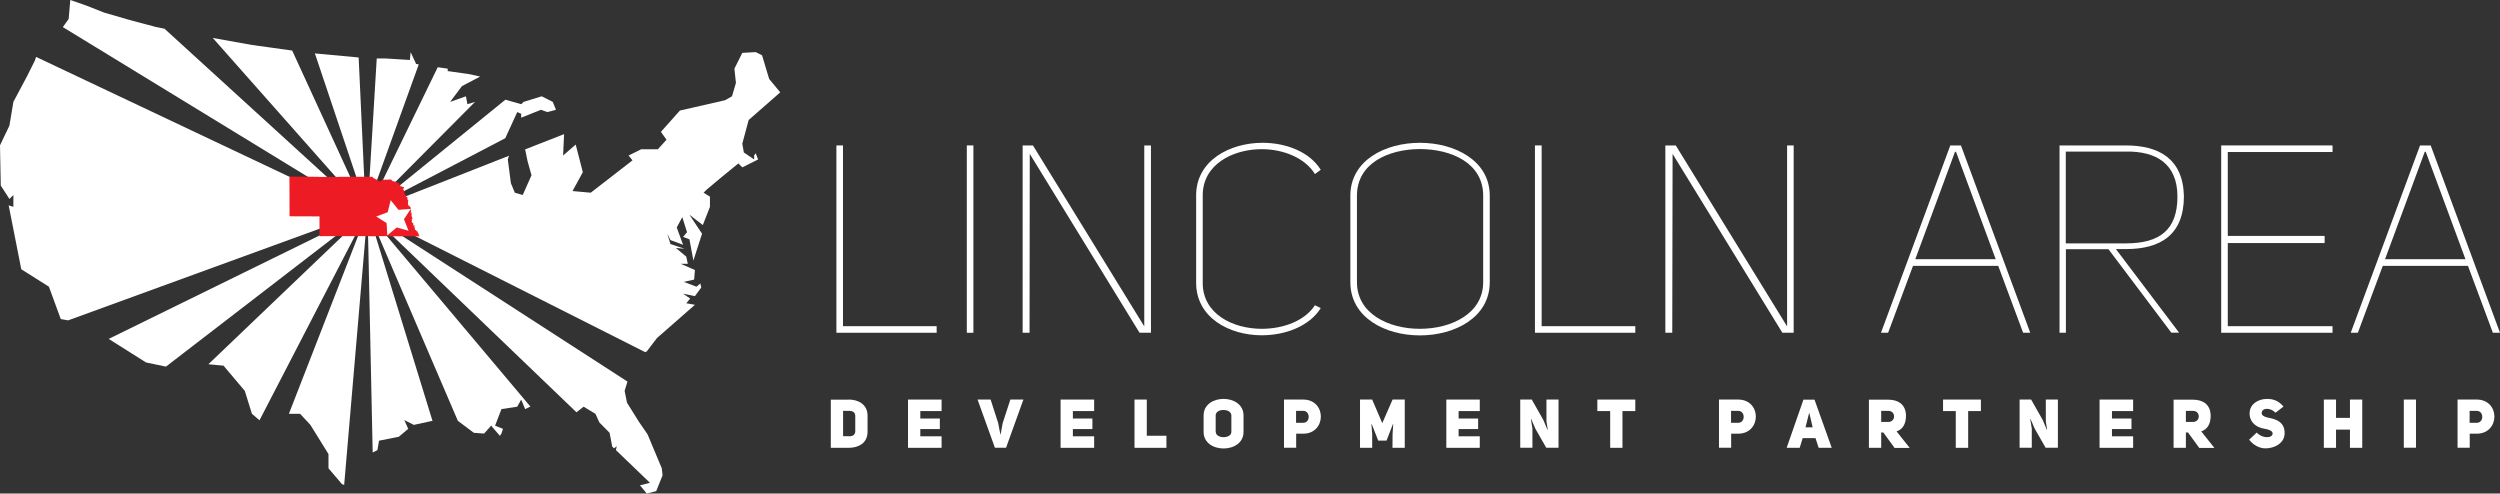
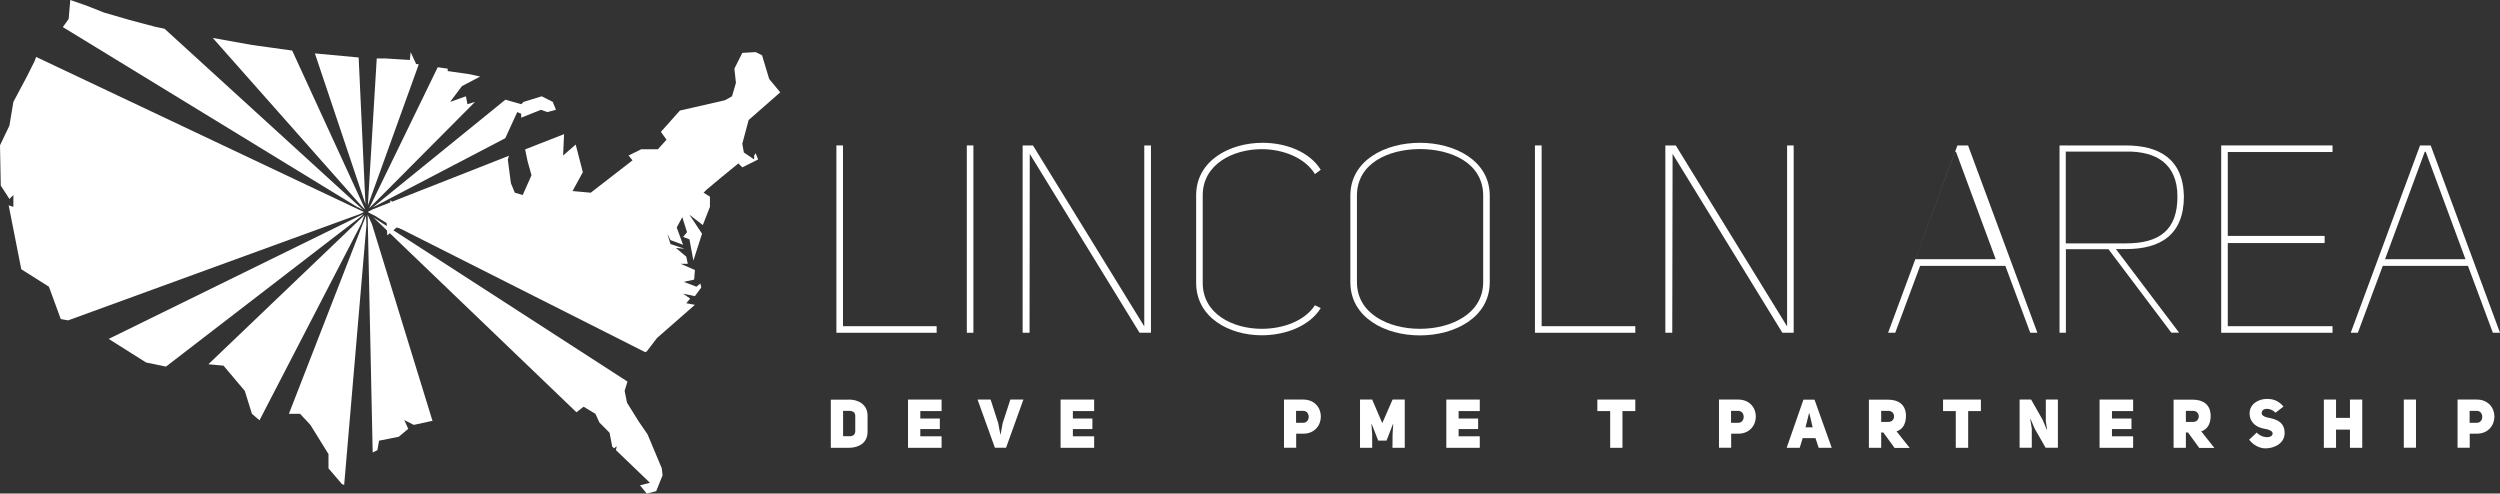
<svg xmlns="http://www.w3.org/2000/svg" id="a" width="227.94" height="45" viewBox="0 0 227.94 45">
  <rect x="0" y="0" width="227.94" height="45" fill="#333333" stroke="none" />
  <defs>
    <clipPath id="b">
      <rect x="0" y="0" width="227.94" height="45" fill="none" stroke-width="0" />
    </clipPath>
  </defs>
  <polygon points="3.17 5.54 2.45 6.98 1.22 9.29 .86 11.45 0 13.25 .07 16.92 .86 18.14 1.22 17.78 1.22 18.86 .79 18.72 1.94 24.55 4.46 26.14 5.54 29.09 6.21 29.21 32.85 19.5 33.18 19.33 3.29 5.19 3.17 5.54" fill="#fff" stroke-width="0" />
  <polygon points="33.02 18.84 33.3 19.11 26.64 4.61 22.97 4.1 19.4 3.46 33.12 18.96 33.02 18.84" fill="#fff" stroke-width="0" />
  <polygon points="33.37 19.66 26.34 37.73 27.36 37.73 28.3 38.74 29.95 41.4 29.95 42.7 31.18 44.14 31.38 44.21 33.41 20.5 33.37 19.66" fill="#fff" stroke-width="0" />
  <polygon points="33.23 19.61 19 33.21 20.38 33.34 22.32 35.64 22.97 37.73 23.66 38.32 32.95 20.37 33.23 19.61" fill="#fff" stroke-width="0" />
  <polygon points="33.52 19.59 33.98 41.26 34.41 41.04 34.56 40.18 36.36 39.82 37.22 39.1 36.86 38.3 37.73 38.74 39.38 38.38 39.44 38.4 33.91 20.43 33.52 19.59" fill="#fff" stroke-width="0" />
-   <polygon points="33.74 19.71 41.75 38.38 41.76 38.38 43.2 39.46 44.14 39.53 44.78 38.81 45.58 39.74 45.72 39.53 45.86 39.1 45.14 38.81 45.72 37.3 47.16 37.08 47.52 36.43 47.88 37.3 48.36 37.07 33.8 19.77 33.74 19.71" fill="#fff" stroke-width="0" />
  <polygon points="33.15 19.5 9.91 30.9 13.32 33.05 15.05 33.41 15.14 33.42 32.91 19.74 33.15 19.5" fill="#fff" stroke-width="0" />
  <polygon points="6.41 0 6.26 1.73 5.73 2.47 32.68 18.94 32.57 18.86 33.11 19.14 15 2.62 14.18 2.45 11.74 1.8 9.5 1.15 7.85 .5 6.41 0" fill="#fff" stroke-width="0" />
  <polygon points="52.56 37.59 53.21 37.08 54.29 37.73 54.65 38.52 55.58 39.46 55.82 40.72 55.99 40.88 56.23 40.68 56.16 41.04 56.16 41.04 59.26 44.02 58.35 44.25 58.97 45 59.83 44.78 60.41 43.34 60.34 42.7 59.04 39.6 58.25 38.45 57.17 36.72 56.95 35.64 57.21 34.79 34.03 19.81 52.56 37.59" fill="#fff" stroke-width="0" />
  <polygon points="46.07 12.6 47.16 10.22 47.52 10.37 47.52 10.73 49.32 10.01 49.9 10.22 50.69 10.01 50.4 9.29 49.39 8.78 47.74 9.29 47.52 9.5 46.08 9.09 33.97 18.92 46.07 12.6" fill="#fff" stroke-width="0" />
  <polygon points="43.31 9.29 42.62 9.5 42.48 8.78 41.04 9.29 42.12 7.85 43.78 6.98 42.84 6.77 40.82 6.48 40.82 6.26 39.91 6.13 33.66 18.99 43.31 9.29" fill="#fff" stroke-width="0" />
  <polygon points="48.1 14.69 48.46 15.98 47.66 17.78 46.94 17.57 46.58 16.7 46.3 14.54 46.41 14.2 33.84 19.14 33.99 19.09 33.56 19.3 33.56 19.3 33.6 19.38 58.83 32.11 58.97 32.04 59.9 30.82 63.36 27.79 62.57 27.65 62.93 27.22 62.28 26.78 63.36 27 63.94 26.21 63.86 25.85 63.5 26.14 62.35 25.7 63.29 25.49 63.36 24.62 62.06 24.05 62.71 24.05 62.57 23.4 61.63 22.61 62.42 22.68 61.13 22.25 60.84 21.31 61.13 21.89 62.28 22.32 61.7 20.74 62.21 19.8 62.64 21.17 62.28 21.6 62.86 21.82 63.22 23.76 64.01 21.31 62.86 19.58 64.08 20.52 64.73 18.86 64.73 17.93 64.15 17.57 64.44 17.28 65.73 16.2 67.32 14.9 67.68 15.26 69.12 14.54 68.9 13.97 68.76 14.18 68.76 14.54 67.82 13.9 67.68 13.1 68.26 10.94 71.14 8.42 70.13 7.2 69.48 5.04 68.9 4.75 67.68 4.82 66.96 6.26 67.1 7.56 66.74 8.78 66.1 9.14 61.99 10.08 60.26 12.02 60.77 12.74 59.98 13.61 58.46 13.61 57.31 14.18 57.67 14.62 53.86 17.57 52.2 17.42 53.14 15.7 52.49 13.18 51.34 14.18 51.43 12.23 47.88 13.62 48.1 14.69" fill="#fff" stroke-width="0" />
  <polygon points="38.18 5.87 37.94 5.83 37.44 4.75 37.37 5.47 35.14 5.33 34.35 5.33 33.54 18.74 38.18 5.87" fill="#fff" stroke-width="0" />
  <polygon points="32.7 5.24 28.71 4.87 33.32 18.61 32.7 5.24" fill="#fff" stroke-width="0" />
-   <polygon points="38.28 21.54 38.28 21.53 38.27 21.51 38.25 21.5 38.24 21.49 38.23 21.49 38.22 21.49 38.2 21.47 38.19 21.46 38.18 21.46 38.17 21.45 38.16 21.45 38.16 21.44 38.16 21.43 38.17 21.41 38.17 21.39 38.18 21.38 38.2 21.37 38.2 21.36 38.2 21.36 38.19 21.34 38.19 21.33 38.19 21.33 38.17 21.31 38.17 21.31 38.14 21.29 38.12 21.26 38.1 21.24 38.09 21.22 38.09 21.2 38.09 21.18 38.09 21.15 38.08 21.14 38.06 21.11 38.06 21.1 38.05 21.09 38.04 21.08 38.02 21.09 38 21.09 37.99 21.08 37.98 21.07 37.97 21.07 37.96 21.07 37.96 21.05 37.96 21.02 37.96 21.01 37.95 21 37.93 20.99 37.91 20.98 37.89 20.97 37.87 20.97 37.86 20.97 37.84 20.98 37.82 20.97 37.82 20.96 37.82 20.95 37.83 20.94 37.84 20.94 37.85 20.93 37.86 20.92 37.86 20.91 37.85 20.89 37.84 20.87 37.83 20.85 37.83 20.83 37.82 20.81 37.8 20.8 37.8 20.78 37.8 20.78 37.81 20.78 37.81 20.77 37.81 20.76 37.81 20.74 37.79 20.72 37.79 20.71 37.76 20.68 37.76 20.67 37.76 20.66 37.77 20.65 37.77 20.64 37.8 20.6 37.8 20.6 37.82 20.59 37.83 20.58 37.83 20.55 37.82 20.54 37.81 20.52 37.8 20.51 37.8 20.52 37.79 20.52 37.78 20.53 37.78 20.53 37.78 20.54 37.79 20.57 37.78 20.59 37.78 20.59 37.77 20.59 37.76 20.59 37.74 20.59 37.73 20.58 37.71 20.57 37.71 20.57 37.7 20.57 37.69 20.55 37.68 20.54 37.68 20.52 37.68 20.52 37.68 20.49 37.68 20.47 37.69 20.45 37.69 20.41 37.69 20.4 37.68 20.39 37.68 20.39 37.68 20.38 37.67 20.36 37.66 20.35 37.64 20.34 37.61 20.31 37.59 20.29 37.58 20.28 37.56 20.26 37.56 20.25 37.54 20.24 37.53 20.22 37.53 20.21 37.54 20.18 37.54 20.17 37.54 20.16 37.54 20.15 37.55 20.14 37.56 20.14 37.57 20.13 37.57 20.12 37.57 20.1 37.57 20.1 37.55 20.08 37.54 20.04 37.55 20.01 37.55 19.98 37.57 19.96 37.6 19.95 37.61 19.92 37.58 19.88 37.57 19.86 37.57 19.84 37.57 19.82 37.57 19.8 37.58 19.78 37.57 19.76 37.55 19.75 37.52 19.73 37.53 19.71 37.54 19.68 37.54 19.66 37.51 19.64 37.51 19.61 37.52 19.59 37.53 19.58 37.54 19.56 37.53 19.51 37.51 19.47 37.51 19.45 37.52 19.42 37.52 19.41 37.54 19.42 37.56 19.42 37.56 19.4 37.56 19.4 37.53 19.39 37.5 19.39 37.49 19.39 37.48 19.39 37.46 19.39 37.45 19.37 37.45 19.36 37.45 19.34 37.47 19.31 37.47 19.29 37.46 19.25 37.46 19.24 37.46 19.23 37.47 19.23 37.46 19.22 37.46 19.2 37.46 19.18 37.46 19.17 37.47 19.17 37.49 19.17 37.49 19.18 37.49 19.19 37.49 19.2 37.49 19.21 37.5 19.21 37.51 19.2 37.51 19.19 37.51 19.18 37.5 19.16 37.49 19.16 37.49 19.15 37.46 19.14 37.44 19.12 37.43 19.11 37.43 19.09 37.44 19.07 37.44 19.06 37.45 19.04 37.44 19.02 37.44 18.98 37.44 18.95 37.46 18.91 37.43 18.89 37.4 18.89 37.35 18.86 37.34 18.84 37.37 18.8 37.37 18.78 37.36 18.76 37.33 18.76 37.31 18.78 37.29 18.78 37.26 18.77 37.24 18.75 37.24 18.71 37.25 18.68 37.22 18.67 37.19 18.64 37.2 18.6 37.21 18.55 37.18 18.49 37.18 18.49 37.18 18.48 37.19 18.48 37.2 18.47 37.21 18.46 37.21 18.44 37.2 18.41 37.2 18.39 37.21 18.37 37.23 18.34 37.25 18.32 37.25 18.31 37.25 18.3 37.2 18.28 37.19 18.25 37.18 18.22 37.18 18.21 37.17 18.2 37.15 18.19 37.15 18.18 37.15 18.15 37.14 18.13 37.13 18.1 37.13 18.09 37.15 18.08 37.16 18.07 37.15 18.03 37.16 18 37.15 17.99 37.13 17.97 37.1 17.97 37.09 17.96 37.08 17.95 37.07 17.95 37.04 17.94 37.03 17.94 37.02 17.93 37.02 17.88 37.01 17.87 36.99 17.86 36.97 17.84 36.97 17.82 36.97 17.8 36.97 17.79 36.96 17.76 36.96 17.76 36.96 17.73 36.96 17.71 36.95 17.7 36.92 17.69 36.91 17.68 36.91 17.67 36.88 17.65 36.86 17.61 36.86 17.58 36.85 17.54 36.85 17.53 36.85 17.52 36.86 17.51 36.88 17.5 36.88 17.49 36.89 17.46 36.88 17.45 36.86 17.44 36.85 17.42 36.84 17.41 36.83 17.39 36.83 17.37 36.82 17.35 36.81 17.34 36.79 17.32 36.78 17.31 36.76 17.3 36.76 17.3 36.76 17.28 36.79 17.25 36.78 17.22 36.78 17.19 36.79 17.18 36.81 17.15 36.82 17.13 36.83 17.12 36.83 17.09 36.82 17.08 36.81 17.07 36.79 17.05 36.76 17.05 36.72 17.05 36.7 17.04 36.69 17.03 36.68 17.02 36.67 17.01 36.66 17.01 36.64 16.99 36.62 16.98 36.61 16.98 36.59 16.99 36.57 17 36.54 17.01 36.53 17.01 36.52 17 36.52 16.98 36.53 16.97 36.52 16.96 36.52 16.95 36.5 16.92 36.48 16.9 36.45 16.87 36.43 16.85 36.4 16.82 36.4 16.81 36.41 16.79 36.43 16.77 36.42 16.77 36.43 16.75 36.42 16.73 36.39 16.72 36.34 16.72 36.33 16.72 36.3 16.72 36.28 16.71 36.27 16.7 36.28 16.7 36.27 16.66 36.27 16.65 36.25 16.65 36.23 16.64 36.16 16.61 36.15 16.61 36.13 16.61 36.1 16.61 36.08 16.62 36.06 16.62 36.05 16.62 36.05 16.6 36.05 16.57 36.05 16.56 36.04 16.55 36.02 16.55 36.01 16.55 35.97 16.55 35.95 16.54 35.93 16.54 35.9 16.53 35.88 16.54 35.84 16.54 35.83 16.52 35.82 16.52 35.82 16.52 35.79 16.49 35.73 16.47 35.72 16.45 35.71 16.44 35.71 16.4 35.7 16.39 35.68 16.39 35.66 16.39 35.66 16.38 35.65 16.39 35.62 16.38 35.6 16.36 35.55 16.36 35.5 16.37 35.47 16.36 35.45 16.36 35.43 16.37 35.41 16.38 35.4 16.39 35.37 16.39 35.35 16.38 35.33 16.37 35.28 16.39 35.26 16.38 35.25 16.39 35.21 16.38 35.17 16.37 35.15 16.37 35.14 16.37 35.13 16.38 35.12 16.39 35.1 16.41 35.09 16.42 35.07 16.4 35.06 16.39 35.04 16.37 35.03 16.38 34.98 16.38 34.94 16.38 34.94 16.38 34.89 16.37 34.84 16.37 34.82 16.37 34.81 16.38 34.81 16.38 34.81 16.4 34.79 16.44 34.78 16.46 34.77 16.47 34.76 16.49 34.72 16.52 34.7 16.53 34.67 16.53 34.67 16.54 34.65 16.54 34.64 16.54 34.6 16.54 34.59 16.53 34.56 16.5 34.55 16.5 34.53 16.49 34.52 16.48 34.5 16.47 34.48 16.47 34.46 16.43 34.45 16.42 34.43 16.41 34.42 16.41 34.41 16.41 34.38 16.4 34.35 16.39 34.33 16.38 34.32 16.36 34.3 16.35 34.28 16.35 34.26 16.35 34.25 16.34 34.22 16.33 34.22 16.32 34.19 16.31 34.17 16.29 34.12 16.26 34.1 16.25 34.07 16.24 34.03 16.23 34.02 16.22 34.01 16.2 33.99 16.17 33.98 16.15 33.97 16.12 33.6 16.12 32.62 16.12 32.47 16.12 31.9 16.12 31.47 16.12 31.01 16.12 30.9 16.13 30.29 16.13 29.07 16.13 29.07 16.13 29.07 16.12 26.39 16.1 26.4 19.72 29.13 19.73 29.13 19.72 29.13 19.73 29.13 19.73 29.13 20.06 29.13 20.18 29.13 20.2 29.13 20.27 29.13 20.33 29.13 20.47 29.13 20.61 29.13 20.71 29.13 20.76 29.13 20.85 29.13 20.93 29.13 20.98 29.13 21.02 29.13 21.05 29.13 21.09 29.13 21.12 29.13 21.15 29.13 21.2 29.13 21.26 29.13 21.33 29.13 21.38 29.13 21.4 29.13 21.43 29.13 21.44 29.13 21.54 29.42 21.53 29.66 21.53 29.85 21.53 30.01 21.53 30.08 21.53 30.13 21.53 30.21 21.53 30.35 21.53 30.47 21.53 30.66 21.53 30.79 21.53 30.96 21.53 31.09 21.53 31.29 21.53 31.38 21.53 31.56 21.53 31.66 21.53 31.66 21.53 31.85 21.53 31.99 21.53 32.13 21.53 32.25 21.53 32.35 21.53 32.43 21.53 32.5 21.53 32.62 21.53 32.71 21.53 32.87 21.53 32.95 21.53 33.04 21.53 33.15 21.53 33.22 21.53 33.3 21.53 33.37 21.53 33.47 21.54 33.53 21.53 33.62 21.53 33.7 21.54 33.82 21.54 33.91 21.54 34.01 21.54 34.12 21.54 34.18 21.54 34.25 21.53 34.28 21.53 34.33 21.53 34.38 21.53 34.45 21.53 34.54 21.53 34.59 21.53 34.68 21.53 34.73 21.53 34.81 21.53 34.85 21.53 34.89 21.53 34.95 21.53 35.06 21.53 35.16 21.53 35.33 21.53 35.51 21.54 35.64 21.54 35.78 21.54 35.89 21.54 36.1 21.54 36.16 21.54 36.29 21.54 36.42 21.54 36.54 21.54 36.75 21.54 36.85 21.54 36.96 21.54 37.09 21.54 37.26 21.54 37.36 21.54 37.43 21.54 37.58 21.54 37.62 21.54 37.78 21.54 37.88 21.54 37.98 21.54 38.11 21.54 38.18 21.54 38.29 21.54 38.28 21.54" fill="#ed1c24" stroke-width="0" />
  <polygon points="37.25 21.04 36.17 20.74 35.31 21.46 35.25 20.34 34.3 19.74 35.35 19.35 35.62 18.25 36.33 19.13 37.45 19.05 36.83 19.99 37.25 21.04" fill="#fff" stroke-width="0" />
  <g clip-path="url(#b)">
    <path d="m77.39,36.43c.88,0,1.71.45,1.71,1.47v1.48c0,1.01-.82,1.45-1.71,1.45h-1.64v-4.39h1.64Zm.04,3.35c.38,0,.55-.19.55-.48v-1.37c0-.29-.18-.47-.55-.47h-.56v2.31h.56Z" fill="#fff" stroke-width="0" />
    <polygon points="83.91 38.16 85.69 38.16 85.69 39.12 83.91 39.12 83.91 39.78 85.85 39.78 85.85 40.83 82.79 40.83 82.79 36.43 85.85 36.43 85.85 37.48 83.91 37.48 83.91 38.16" fill="#fff" stroke-width="0" />
    <polygon points="92.12 36.43 93.31 36.43 91.73 40.82 90.71 40.82 89.13 36.43 90.32 36.43 91.01 38.57 91.21 39.62 91.23 39.62 91.42 38.58 92.12 36.43" fill="#fff" stroke-width="0" />
    <polygon points="97.82 38.16 99.6 38.16 99.6 39.12 97.82 39.12 97.82 39.78 99.76 39.78 99.76 40.83 96.7 40.83 96.7 36.43 99.76 36.43 99.76 37.48 97.82 37.48 97.82 38.16" fill="#fff" stroke-width="0" />
-     <polygon points="103.44 36.43 104.56 36.43 104.56 39.73 106.35 39.73 106.35 40.83 103.44 40.83 103.44 36.43" fill="#fff" stroke-width="0" />
-     <path d="m109.74,37.88c0-1.01.91-1.51,1.82-1.51s1.82.5,1.82,1.51v1.5c0,1.01-.91,1.51-1.82,1.51s-1.82-.5-1.82-1.51v-1.5Zm1.11,1.5c0,.32.36.48.71.48s.71-.16.71-.48v-1.5c0-.34-.37-.5-.73-.5s-.7.17-.7.5v1.5Z" fill="#fff" stroke-width="0" />
    <path d="m117.07,36.43h1.75c1.07,0,1.61.78,1.61,1.55s-.54,1.56-1.6,1.56h-.65v1.28h-1.11v-4.39Zm1.75,2.12c.67,0,.67-1.09,0-1.09h-.65v1.09h.65Z" fill="#fff" stroke-width="0" />
    <polygon points="124 36.43 125.11 36.43 126.03 38.58 126.97 36.43 128.08 36.43 128.08 40.83 126.96 40.83 126.97 39.56 127.03 38.67 127 38.67 126.42 40.17 125.66 40.17 125.07 38.67 125.04 38.67 125.11 39.56 125.11 40.83 124 40.83 124 36.43" fill="#fff" stroke-width="0" />
    <polygon points="132.99 38.16 134.77 38.16 134.77 39.12 132.99 39.12 132.99 39.78 134.92 39.78 134.92 40.83 131.87 40.83 131.87 36.43 134.92 36.43 134.92 37.48 132.99 37.48 132.99 38.16" fill="#fff" stroke-width="0" />
-     <path d="m138.61,36.43h1.05l1.06,1.87.37.88h.03s-.12-.76-.12-.76v-1.99h1.1v4.39h-1.12l-.99-1.73-.38-.88h-.03s.14.86.14.86v1.75h-1.11v-4.39Z" fill="#fff" stroke-width="0" />
    <polygon points="147.93 37.48 147.93 40.83 146.81 40.83 146.81 37.48 145.64 37.48 145.64 36.43 149.1 36.43 149.1 37.48 147.93 37.48" fill="#fff" stroke-width="0" />
    <path d="m156.73,36.43h1.75c1.07,0,1.61.78,1.61,1.55s-.54,1.56-1.6,1.56h-.65v1.28h-1.11v-4.39Zm1.75,2.12c.67,0,.67-1.09,0-1.09h-.65v1.09h.65Z" fill="#fff" stroke-width="0" />
    <path d="m167.01,40.83h-1.19l-.29-.88h-1.17l-.27.88h-1.19l1.53-4.39h1.01l1.57,4.39Zm-1.74-1.87l-.3-1.28h-.03l-.32,1.28h.66Z" fill="#fff" stroke-width="0" />
    <path d="m171.72,39.43h-.2v1.4h-1.12v-4.39h1.75c.91,0,1.61.42,1.63,1.45,0,.81-.33,1.27-.86,1.44l1.2,1.51h-1.38l-1.02-1.4Zm.45-.96c.7,0,.7-1.01,0-1.01h-.65v1.01h.65Z" fill="#fff" stroke-width="0" />
    <polygon points="179.45 37.48 179.45 40.83 178.32 40.83 178.32 37.48 177.16 37.48 177.16 36.43 180.61 36.43 180.61 37.48 179.45 37.48" fill="#fff" stroke-width="0" />
    <path d="m184.14,36.43h1.05l1.06,1.87.37.88h.03s-.12-.76-.12-.76v-1.99h1.1v4.39h-1.12l-.99-1.73-.38-.88h-.03s.14.86.14.86v1.75h-1.11v-4.39Z" fill="#fff" stroke-width="0" />
    <polygon points="192.56 38.16 194.34 38.16 194.34 39.12 192.56 39.12 192.56 39.78 194.49 39.78 194.49 40.83 191.43 40.83 191.43 36.43 194.49 36.43 194.49 37.48 192.56 37.48 192.56 38.16" fill="#fff" stroke-width="0" />
    <path d="m199.5,39.43h-.2v1.4h-1.12v-4.39h1.75c.91,0,1.61.42,1.63,1.45,0,.81-.33,1.27-.86,1.44l1.2,1.51h-1.38l-1.02-1.4Zm.45-.96c.7,0,.7-1.01,0-1.01h-.65v1.01h.65Z" fill="#fff" stroke-width="0" />
    <path d="m205.77,39.44c.44.53,1.41.56,1.44.09.01-.25-.39-.39-.75-.44-.71-.11-1.35-.56-1.35-1.4s.78-1.32,1.59-1.32c.53,0,1.05.15,1.5.7l-.73.56c-.46-.49-1.25-.47-1.26.04.01.21.24.34.58.41.78.14,1.56.42,1.51,1.49-.04.85-.93,1.31-1.74,1.31-.53,0-1.09-.27-1.49-.79l.7-.66Z" fill="#fff" stroke-width="0" />
    <polygon points="212.99 40.83 211.88 40.83 211.88 36.43 212.99 36.43 212.99 38.1 214.26 38.1 214.26 36.43 215.38 36.43 215.38 40.83 214.26 40.83 214.26 39.17 212.99 39.17 212.99 40.83" fill="#fff" stroke-width="0" />
    <rect x="219.17" y="36.43" width="1.11" height="4.39" fill="#fff" stroke-width="0" />
    <path d="m224.07,36.43h1.75c1.07,0,1.61.78,1.61,1.55s-.54,1.56-1.6,1.56h-.65v1.28h-1.11v-4.39Zm1.75,2.12c.67,0,.67-1.09,0-1.09h-.65v1.09h.65Z" fill="#fff" stroke-width="0" />
    <polygon points="76.26 30.34 76.26 13.26 76.86 13.26 76.86 29.74 85.4 29.74 85.4 30.34 76.26 30.34" fill="#fff" stroke-width="0" />
    <rect x="88.15" y="13.26" width=".6" height="17.08" fill="#fff" stroke-width="0" />
    <polygon points="104.33 29.76 104.33 13.26 104.94 13.26 104.94 30.34 103.9 30.34 93.89 14.03 93.87 30.34 93.24 30.34 93.24 13.26 94.18 13.26 104.33 29.76" fill="#fff" stroke-width="0" />
    <path d="m109.06,17.8c0-3.14,3.04-4.78,6.05-4.78,2.15,0,4.29.82,5.31,2.46l-.53.39c-.89-1.47-2.89-2.27-4.85-2.27-2.65,0-5.38,1.4-5.38,4.2v8.01c0,2.8,2.73,4.17,5.38,4.17,1.93,0,3.91-.7,4.85-2.15l.53.26c-1.01,1.64-3.21,2.48-5.38,2.48-2.97,0-5.98-1.62-5.98-4.78v-8.01Z" fill="#fff" stroke-width="0" />
    <path d="m123.12,17.84c0-3.21,3.16-4.82,6.34-4.82s6.37,1.62,6.37,4.82v7.89c0,3.21-3.18,4.85-6.37,4.85s-6.34-1.64-6.34-4.85v-7.89Zm.6,7.89c0,2.85,2.85,4.25,5.74,4.25s5.77-1.4,5.77-4.25v-7.89c0-2.99-2.92-4.25-5.79-4.25-2.87.02-5.72,1.3-5.72,4.25v7.89Z" fill="#fff" stroke-width="0" />
    <polygon points="139.95 30.34 139.95 13.26 140.56 13.26 140.56 29.74 149.1 29.74 149.1 30.34 139.95 30.34" fill="#fff" stroke-width="0" />
    <polygon points="162.94 29.76 162.94 13.26 163.54 13.26 163.54 30.34 162.51 30.34 152.5 14.03 152.47 30.34 151.84 30.34 151.84 13.26 152.79 13.26 162.94 29.76" fill="#fff" stroke-width="0" />
-     <path d="m172.15,30.34h-.65l6.32-17.08h.97l6.32,17.08h-.65l-2.27-6.1h-7.77l-2.27,6.1Zm6.1-16.5l-3.62,9.79h7.33l-3.62-9.79h-.1Z" fill="#fff" stroke-width="0" />
+     <path d="m172.15,30.34l6.32-17.08h.97l6.32,17.08h-.65l-2.27-6.1h-7.77l-2.27,6.1Zm6.1-16.5l-3.62,9.79h7.33l-3.62-9.79h-.1Z" fill="#fff" stroke-width="0" />
    <path d="m197.98,30.34l-5.74-7.62h-3.88v7.62h-.58V13.26h6.03c2.97,0,5.23,1.16,5.31,4.63,0,3.55-2.17,4.82-5.28,4.82h-.92l5.76,7.62h-.7Zm-4.15-8.15c3.11,0,4.7-1.25,4.7-4.27s-1.98-4.15-4.7-4.1h-5.48v8.37h5.48Z" fill="#fff" stroke-width="0" />
    <polygon points="203.12 21.51 211.95 21.51 211.95 22.16 203.12 22.16 203.12 29.74 212.67 29.74 212.67 30.34 202.52 30.34 202.52 13.26 212.67 13.26 212.67 13.86 203.12 13.86 203.12 21.51" fill="#fff" stroke-width="0" />
    <path d="m214.98,30.34h-.65l6.32-17.08h.97l6.32,17.08h-.65l-2.27-6.1h-7.77l-2.27,6.1Zm6.1-16.5l-3.62,9.79h7.33l-3.62-9.79h-.1Z" fill="#fff" stroke-width="0" />
  </g>
</svg>